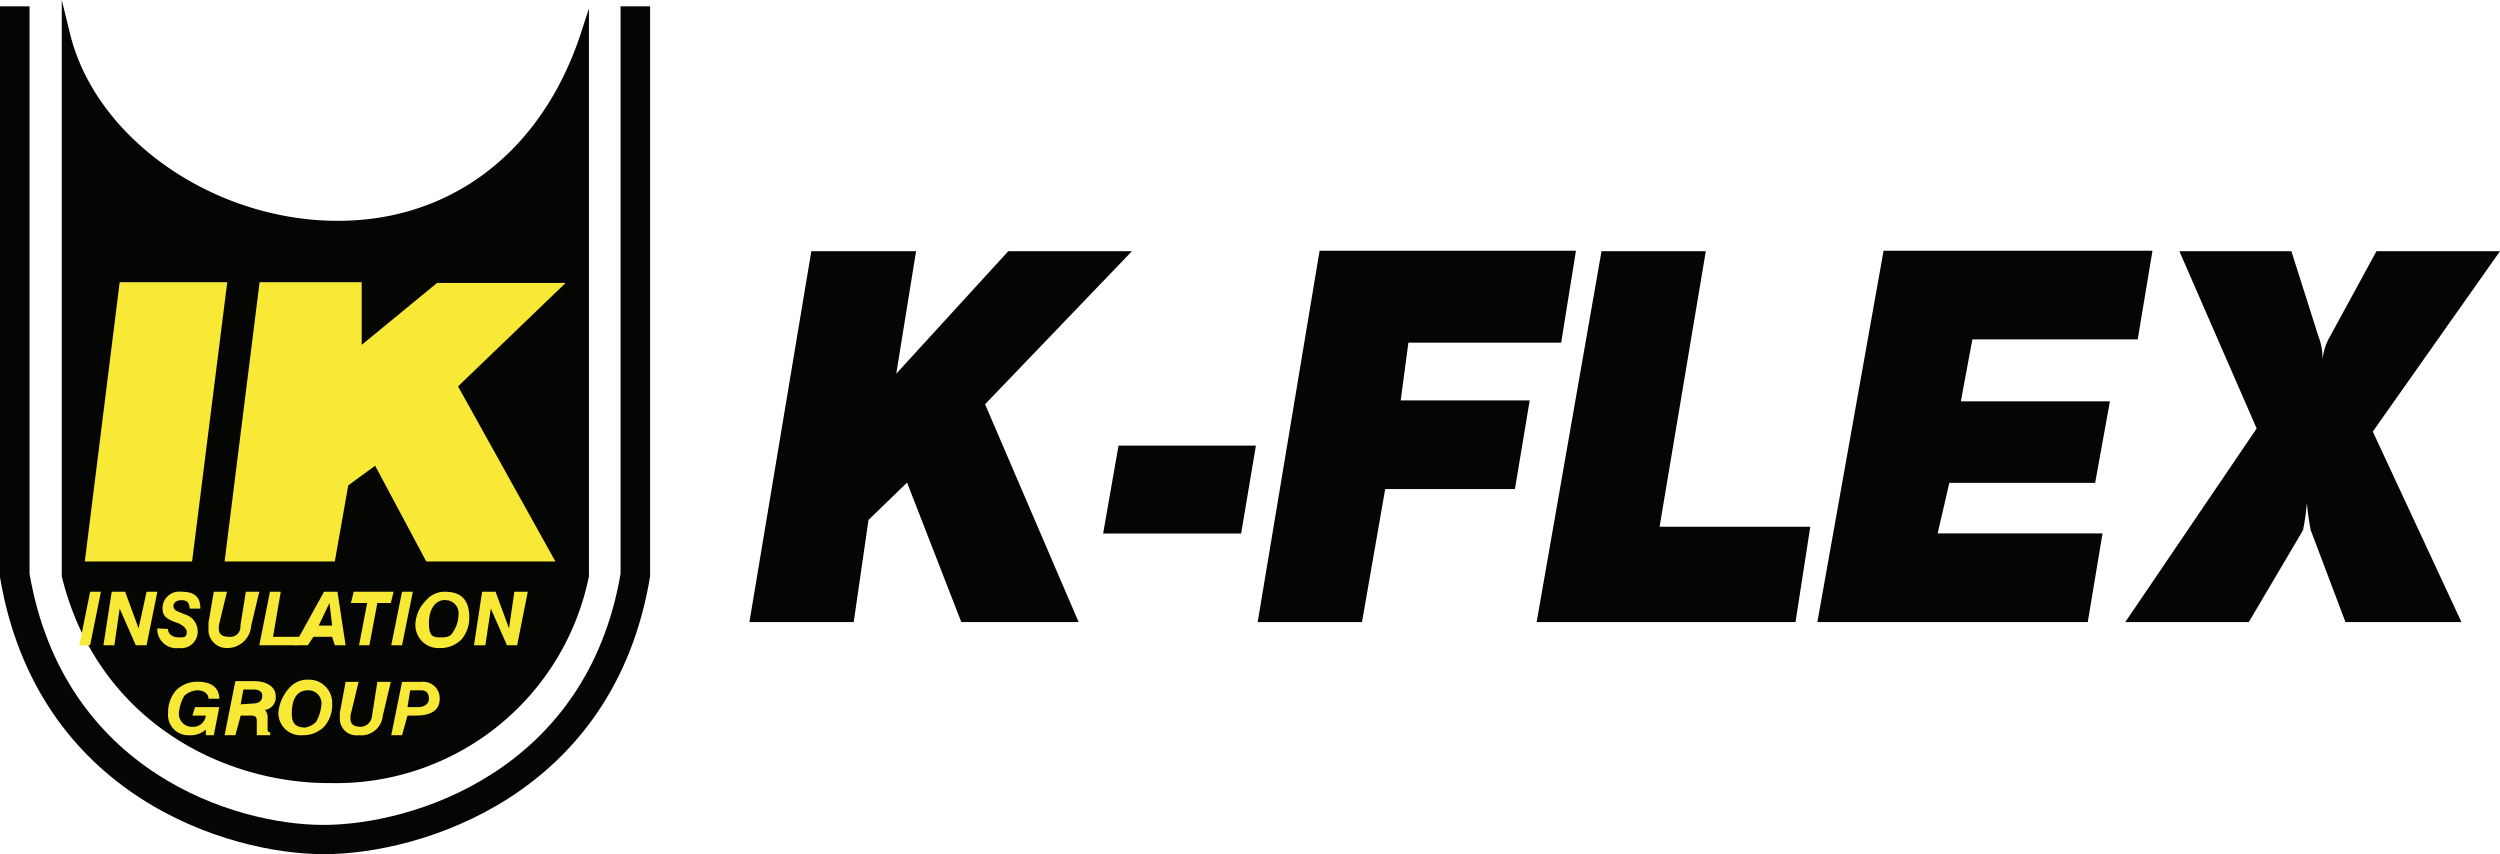
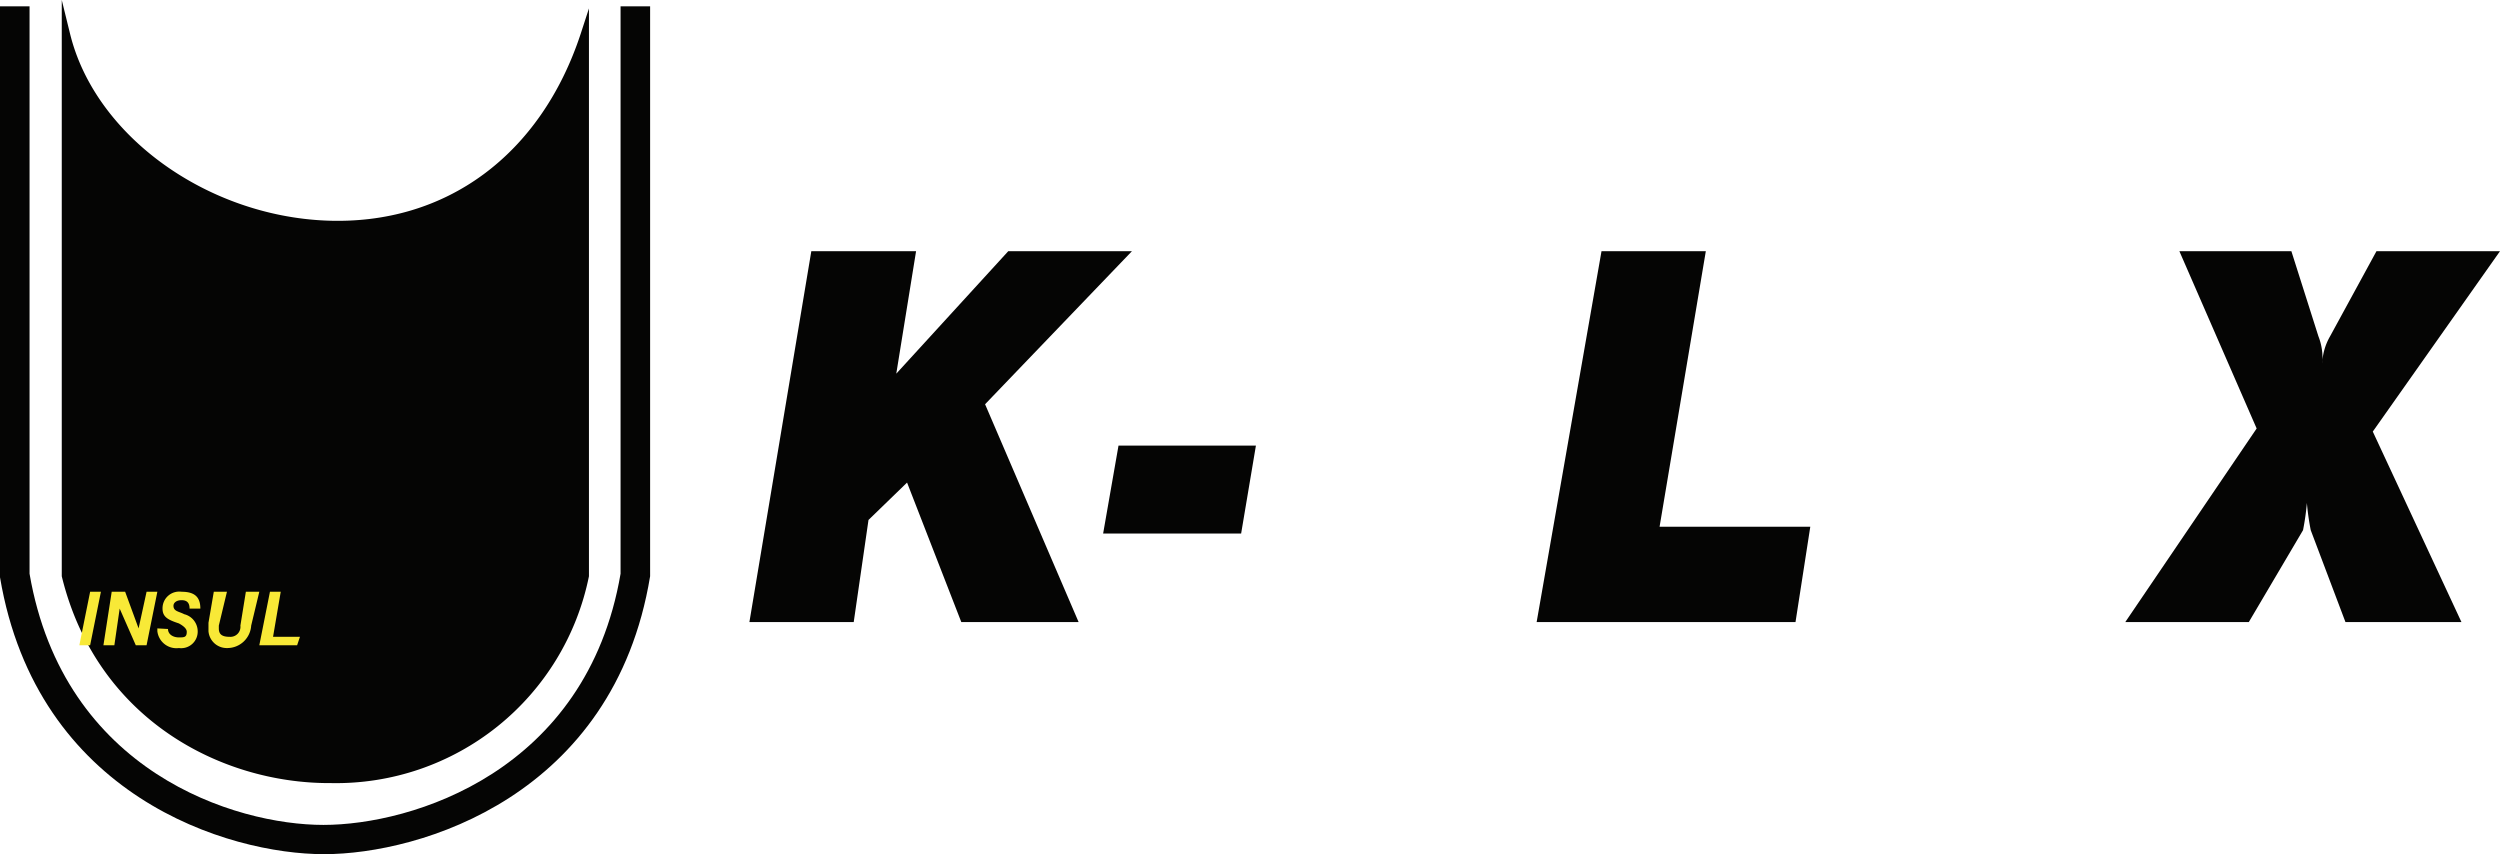
<svg xmlns="http://www.w3.org/2000/svg" id="Capa_1" data-name="Capa 1" width="169.2" height="57.81" viewBox="0 0 169.2 57.81">
  <path d="M50.72,42.1h7.06l1-6.91,2.61-2.53,3.67,9.44H73L66.67,27.36,76.61,17H68.24l-7.58,8.29L62,17H54.91L50.72,42.1Z" fill="#050504" fill-rule="evenodd" />
  <path d="M74.66,36.11H84L85,30.16h-9.3Z" fill="#050504" fill-rule="evenodd" />
  <path d="M143.84,42.1h8.36l3.67-6.22a17.29,17.29,0,0,0,.26-1.84,17.29,17.29,0,0,0,.26,1.84l2.35,6.22h7.85l-6-12.89L169.2,17h-8.36l-3.14,5.76a3.94,3.94,0,0,0-.53,1.84,4,4,0,0,0-.26-1.84L155.08,17H147.5l5.23,12L143.84,42.1Z" fill="#050504" fill-rule="evenodd" />
-   <path d="M123,42.1h18.3l1-6H131.14l.79-3.42h9.87l1-5.52H132.71l.78-4.19h11.19l1-6H127.48L123,42.1Z" fill="#050504" fill-rule="evenodd" />
  <path d="M104,42.1h17.52l1-6.45h-10.2L115.45,17h-7.06L104,42.1Z" fill="#050504" fill-rule="evenodd" />
-   <path d="M85.12,42.1h7.06l1.57-9h8.78l1-6H94.8l.52-3.91h10.34l1-6.22H89.31Z" fill="#050504" fill-rule="evenodd" />
  <path d="M22.28,53h.15A17.46,17.46,0,0,0,39.86,39V.57l-.55,1.69c-2.7,8.23-9.14,13-17.23,12.67S6.43,9.19,4.74,2.28L4.18,0V39C6.53,48.66,14.93,53,22.28,53Z" fill="#050504" />
  <path d="M42,.43v38.4c-2.3,13.43-14.15,17-20.11,17S4.31,52.26,2,38.83V.43H0V39.07C2.5,53.89,15.44,57.81,21.93,57.81S41.55,53.89,44,39V.43Z" fill="#050504" />
-   <path d="M5.74,38H13L15.38,19.1H8.1Zm9.46,0h7.46l.91-5.15,1.82-1.33L28.85,38h8.74L31,26.15l7.28-7H29.58l-5.1,4.19V19.1H17.57L15.2,38Z" fill="#f8e937" fill-rule="evenodd" />
  <path d="M5.37,43.67H6.1l.73-3.62H6.1Zm1.64,0h.73l.36-2.48,1.09,2.48h.73l.73-3.62H9.92l-.54,2.48-.91-2.48H7.56L7,43.67Zm3.64-1.14v.19a1.3,1.3,0,0,0,1.46,1.14,1.12,1.12,0,0,0,1.27-1.14,1.2,1.2,0,0,0-.91-1.15c-.36-.19-.73-.19-.73-.57,0-.19.18-.38.55-.38s.54.19.54.57h.73c0-.76-.36-1.14-1.27-1.14A1.13,1.13,0,0,0,11,41.19c0,.57.37.76,1.1,1q.54.29.54.57c0,.38-.18.38-.54.38s-.73-.19-.73-.57Zm3.82-2.48-.36,2.1v.57a1.24,1.24,0,0,0,1.27,1.14A1.62,1.62,0,0,0,17,42.34l.55-2.29h-.91l-.37,2.29a.68.68,0,0,1-.73.76c-.54,0-.73-.19-.73-.57v-.19l.55-2.29Zm3.1,3.62h2.54l.19-.57H18.48L19,40.05h-.73l-.72,3.62Z" fill="#f8e937" fill-rule="evenodd" />
-   <path d="M19.93,43.67h.91l.37-.57h1.27l.18.57h.73l-.55-3.62h-.91l-2,3.62Zm1.64-1.33.73-1.53.18,1.53Zm2.73,1.33H25l.54-2.86h.91l.19-.76H23.94l-.19.76h1.1l-.55,2.86Zm2.18,0h.73l.73-3.62h-.73Zm1.64-1.52a1.56,1.56,0,0,0,1.64,1.71,2,2,0,0,0,1.46-.57,2.24,2.24,0,0,0,.54-1.53c0-1.14-.54-1.71-1.64-1.71a1.62,1.62,0,0,0-1.27.57,2.41,2.41,0,0,0-.73,1.53Zm2-1.53a.88.88,0,0,1,.91,1,2.11,2.11,0,0,1-.36,1.14c-.18.38-.55.38-.91.38-.55,0-.73-.19-.73-1s.37-1.53,1.09-1.53Zm2,3.05h.73l.37-2.48,1.09,2.48H35l.72-3.62h-.91l-.36,2.48-.91-2.48h-.91l-.55,3.62ZM13.93,49.76h.54l.37-1.9H13.2l-.18.57h.91a.85.85,0,0,1-.91.76.88.88,0,0,1-.91-.95,2.8,2.8,0,0,1,.36-1.14,1.36,1.36,0,0,1,.91-.38c.36,0,.73.19.73.57h.73c0-.76-.55-1.15-1.46-1.15a2,2,0,0,0-1.46.58,2.23,2.23,0,0,0-.54,1.52,1.37,1.37,0,0,0,1.45,1.52,1.53,1.53,0,0,0,1.1-.38v.38Zm1.27,0h.73l.36-1.33h.55c.36,0,.54,0,.54.38v.95h.91v-.19c-.18,0-.18-.19-.18-.19v-.76a.72.72,0,0,0-.18-.57.86.86,0,0,0,.73-.95c0-.57-.55-1-1.46-1H15.93Zm1.09-2.09.18-1h.73c.37,0,.55.19.55.38,0,.38-.18.57-.73.57Zm2.55.57a1.51,1.51,0,0,0,1.64,1.52,2,2,0,0,0,1.45-.57,2.19,2.19,0,0,0,.55-1.52A1.57,1.57,0,0,0,20.84,46a1.62,1.62,0,0,0-1.27.57A2.85,2.85,0,0,0,18.84,48.24Zm2-1.52a.88.88,0,0,1,.91,1,2.8,2.8,0,0,1-.36,1.14,1.36,1.36,0,0,1-.73.38c-.73,0-.91-.38-.91-.95C19.75,47.29,20.11,46.72,20.84,46.72Zm2.55-.57L23,48.24v.38a1.12,1.12,0,0,0,1.27,1.14,1.47,1.47,0,0,0,1.64-1.33l.54-2.28h-.91l-.36,2.28a.8.8,0,0,1-.73.76c-.54,0-.73-.19-.73-.57v-.19l.55-2.28Zm3.09,3.61h.73l.37-1.33h.54c1.09,0,1.64-.38,1.64-1.14a1.12,1.12,0,0,0-1.27-1.14H27.21l-.73,3.61Zm1.1-1.9.18-1.14h.73q.54,0,.54.57c0,.38-.36.57-.73.57Z" fill="#f8e937" fill-rule="evenodd" />
</svg>